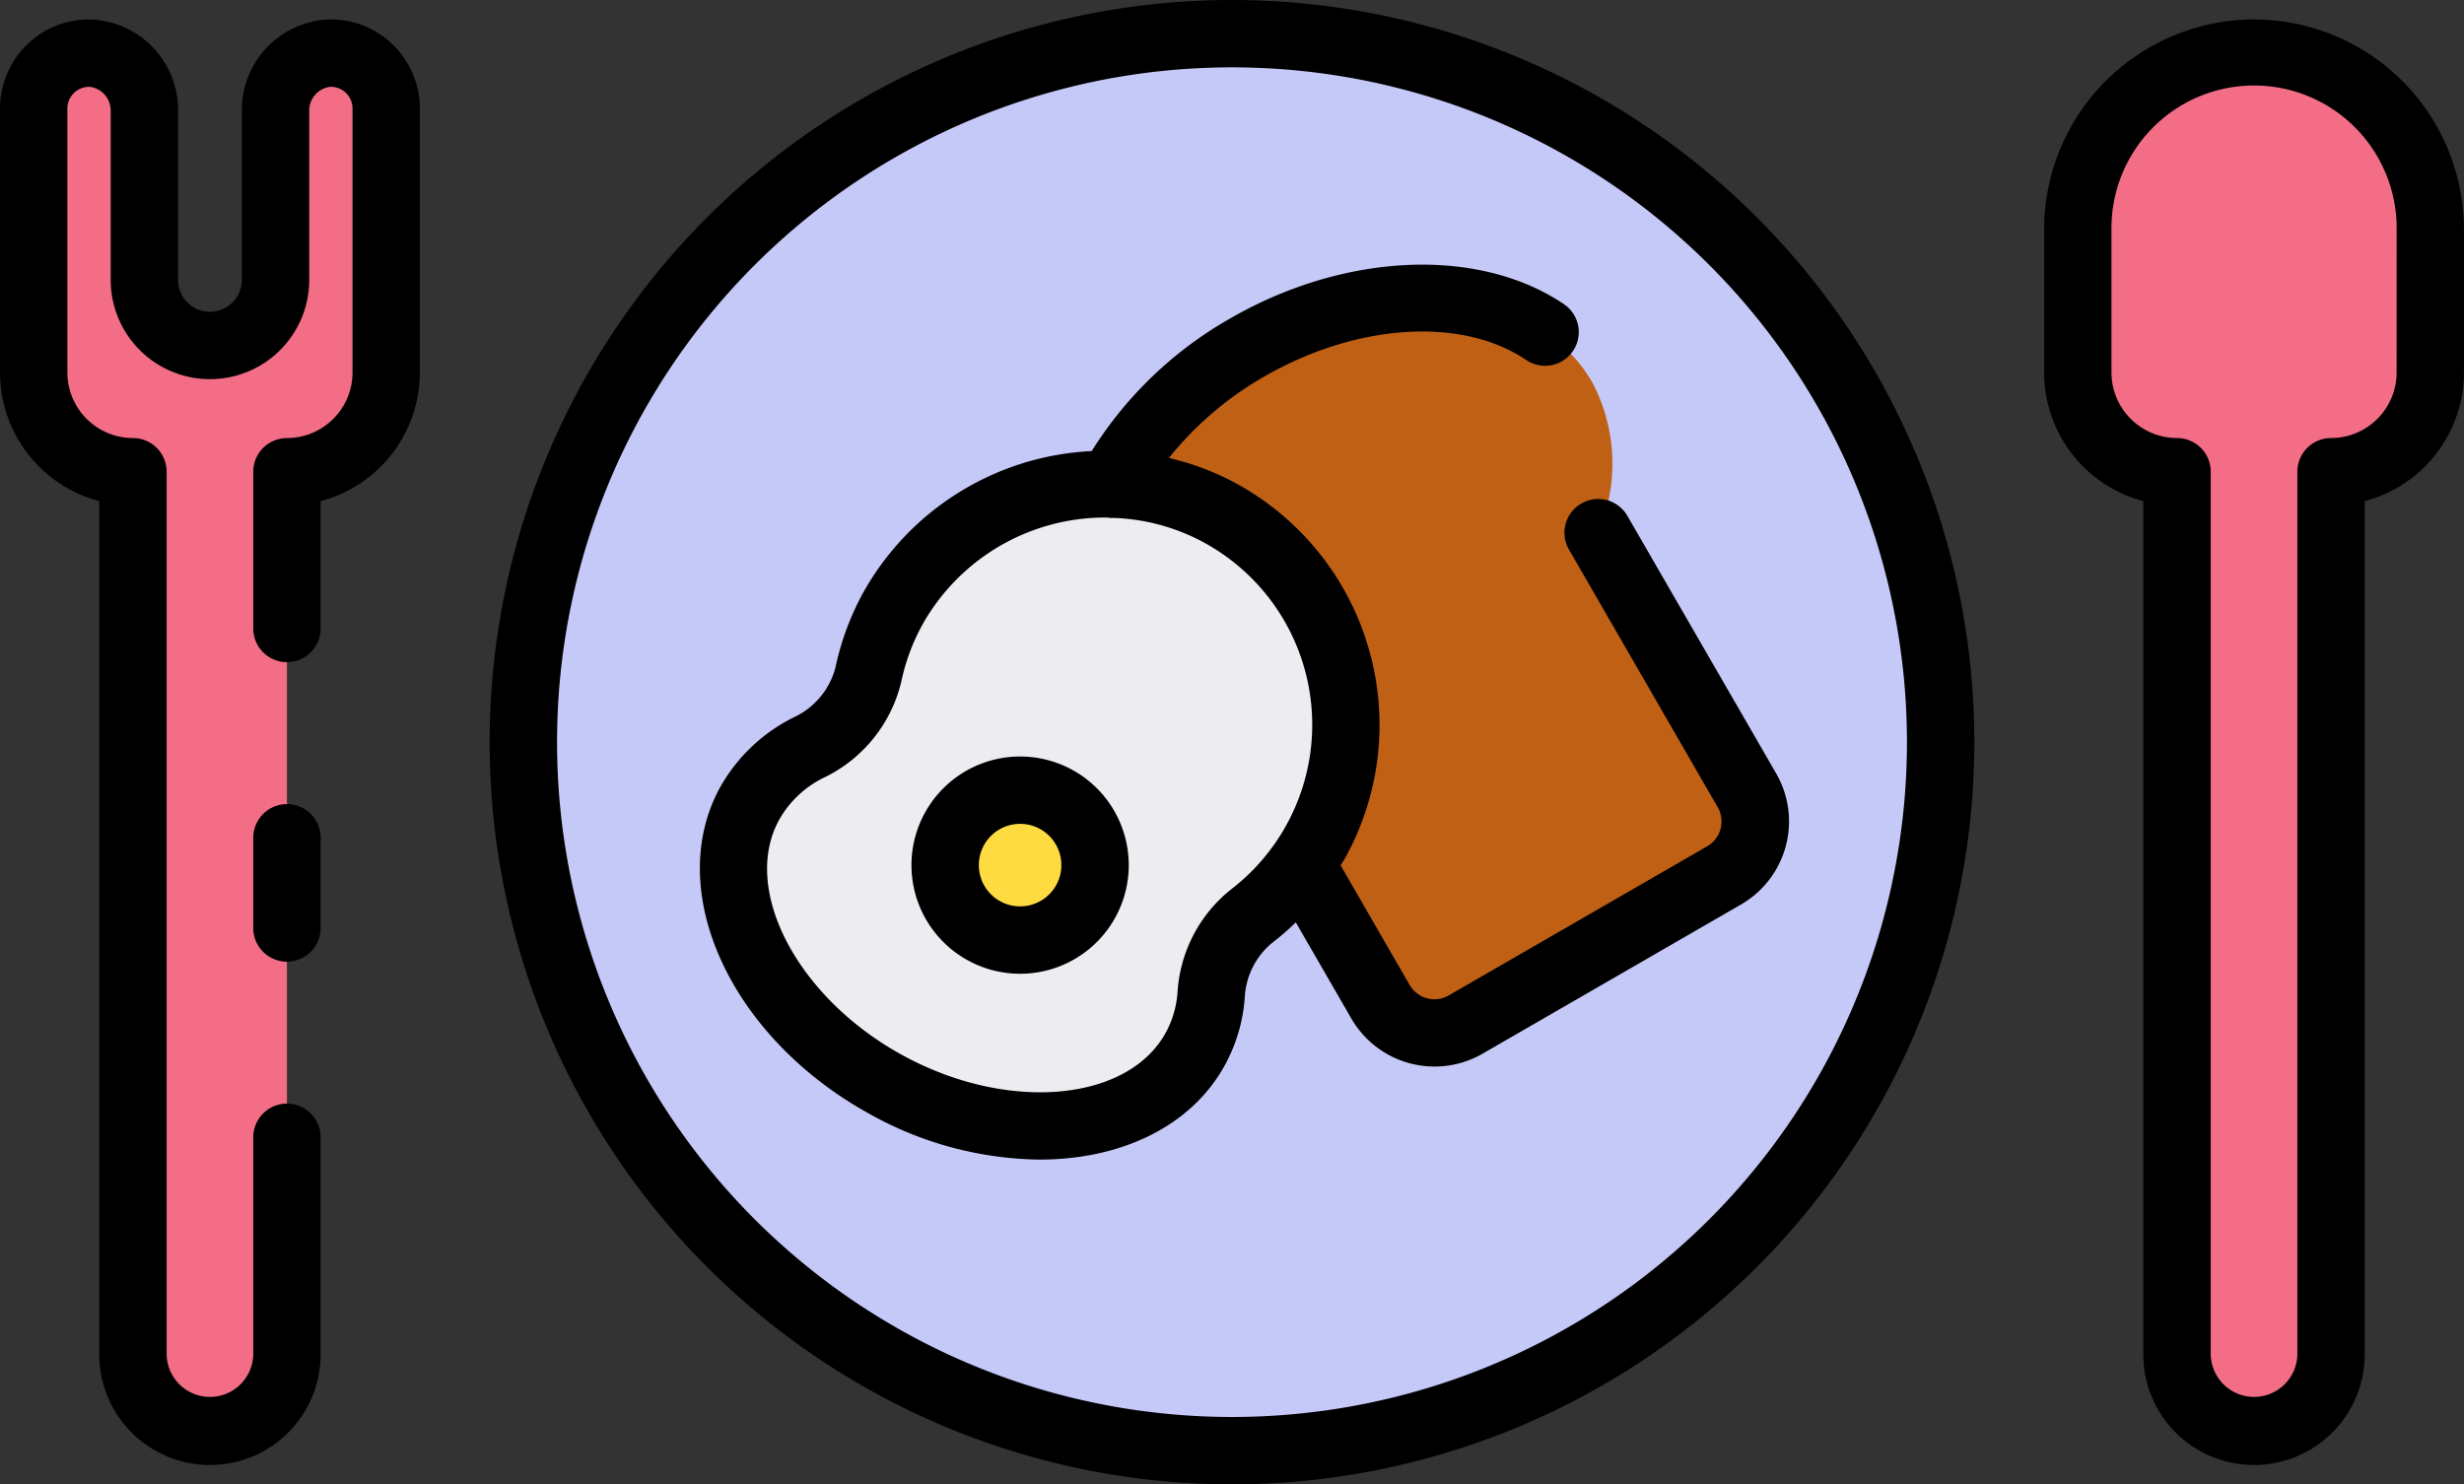
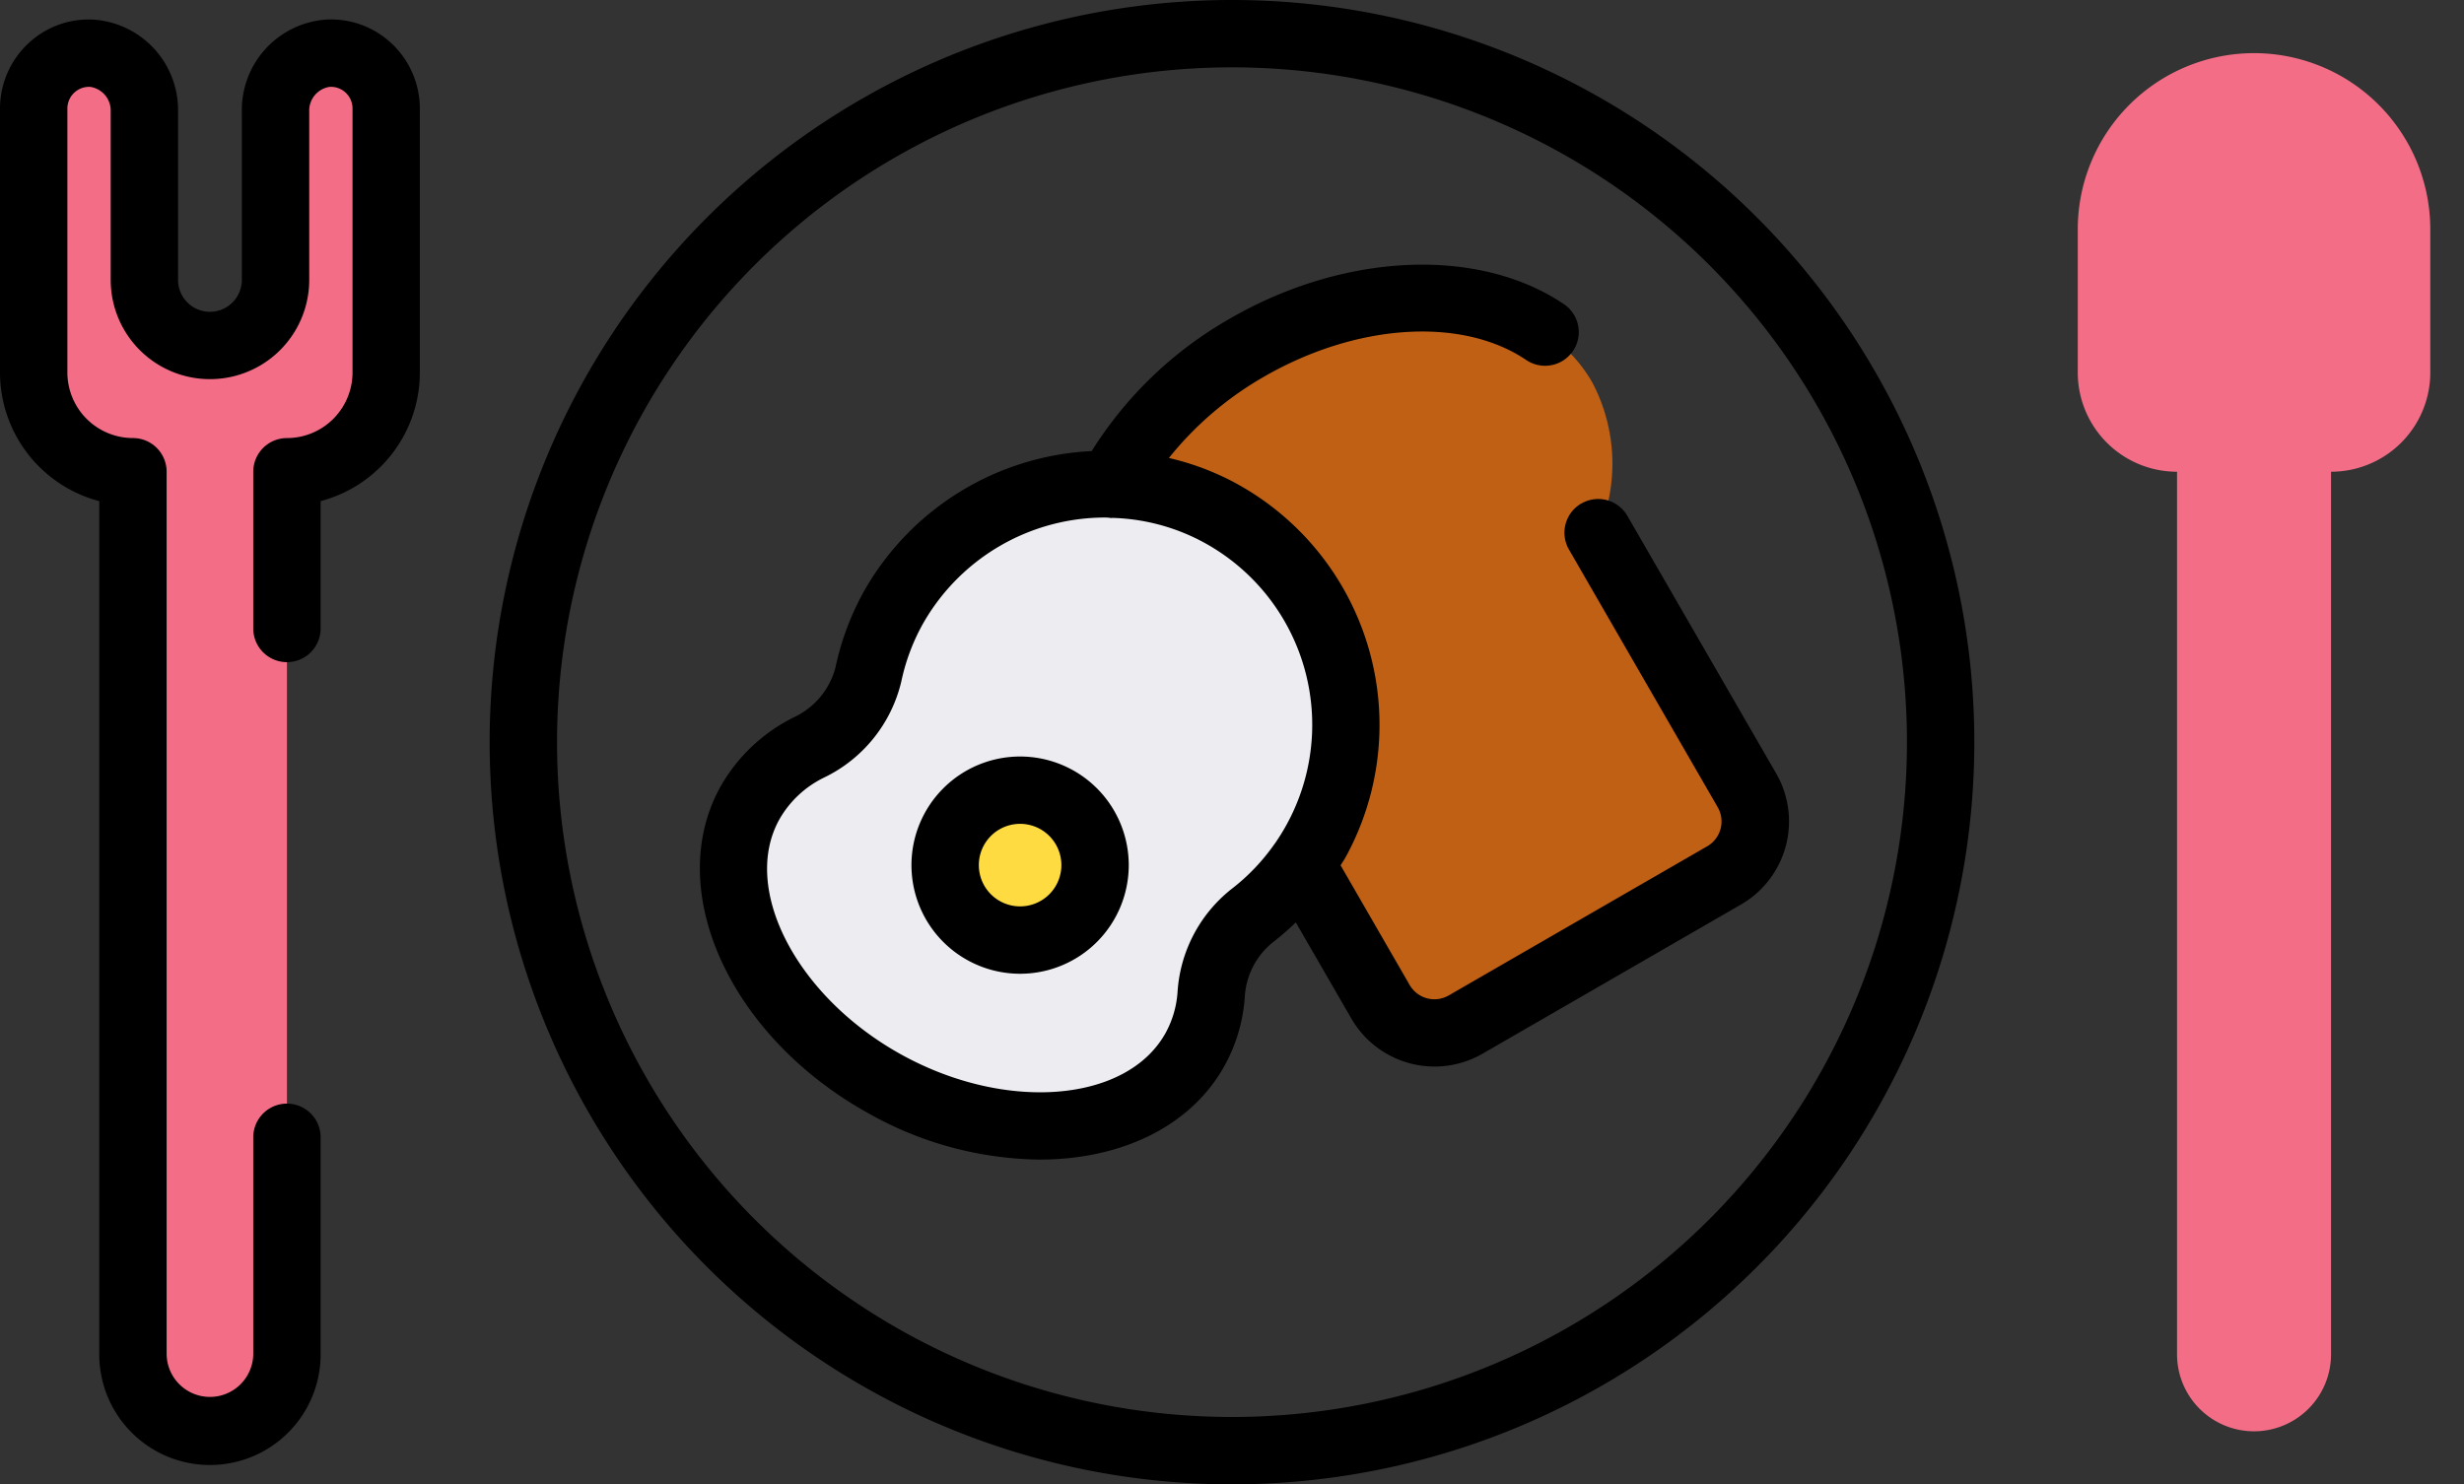
<svg xmlns="http://www.w3.org/2000/svg" width="208.928" height="125.889" viewBox="0 0 208.928 125.889">
  <rect x="0" y="0" width="208.928" height="125.889" fill="#333333" stroke="none" />
  <g id="breakfast" transform="translate(0 -25.438)">
    <g id="Group_16" data-name="Group 16" transform="translate(2.856 28.294)">
-       <circle id="Ellipse_2" data-name="Ellipse 2" cx="60.086" cy="60.086" r="60.086" transform="translate(41.521)" fill="#c5c9f7" />
      <path id="Path_68" data-name="Path 68" d="M87.482,80.935A20.472,20.472,0,1,0,49.547,66.764a9.3,9.3,0,0,1-5.06,6.2A11.656,11.656,0,0,0,39.492,77.7c-4.081,7.4,1.061,18.059,11.489,23.818s22.2,4.43,26.279-2.966a11.241,11.241,0,0,0,1.356-4.6,9.212,9.212,0,0,1,3.441-6.692A20.271,20.271,0,0,0,87.482,80.935Z" transform="translate(21.227 -12.418)" fill="#ececf1" />
      <path id="Path_69" data-name="Path 69" d="M61.811,72.849A6.356,6.356,0,1,1,55.455,66.5a6.356,6.356,0,0,1,6.356,6.349Z" transform="translate(28.186 -2.333)" fill="#fedb41" />
      <path id="Path_70" data-name="Path 70" d="M111.621,82.669,99.007,60.82A14.742,14.742,0,0,0,98.5,48.056c-4.747-8.212-17.844-9.523-29.265-2.928a29.62,29.62,0,0,0-11.5,11.6,19.962,19.962,0,0,1,8.711,2.158,20.414,20.414,0,0,1,7.4,30.081l6.718,11.638a5.282,5.282,0,0,0,7.216,1.934L109.7,89.884a5.282,5.282,0,0,0,1.926-7.215Z" transform="translate(33.644 -18.502)" fill="#bf6015" />
      <path id="Path_71" data-name="Path 71" d="M107.937,43.144V55.285a8.416,8.416,0,0,0,8.417,8.416h0v74.852a6.529,6.529,0,0,0,6.529,6.529h0a6.529,6.529,0,0,0,6.529-6.529V63.7h0a8.416,8.416,0,0,0,8.416-8.416V43.144A14.945,14.945,0,0,0,122.883,28.2h0a14.946,14.946,0,0,0-14.946,14.945Z" transform="translate(65.386 -26.549)" fill="#f36d86" />
      <path id="Path_72" data-name="Path 72" d="M26.7,28.2a4.872,4.872,0,0,0-4.44,4.952V47.427a5.559,5.559,0,0,1-5.561,5.559h0a5.558,5.558,0,0,1-5.559-5.555V33.16A4.874,4.874,0,0,0,6.7,28.2,4.694,4.694,0,0,0,1.75,32.889v22.4A8.416,8.416,0,0,0,10.166,63.7h0v74.852a6.529,6.529,0,0,0,6.529,6.529h0a6.529,6.529,0,0,0,6.529-6.529V63.7h0a8.416,8.416,0,0,0,8.417-8.417V32.894A4.694,4.694,0,0,0,26.7,28.2Z" transform="translate(-1.75 -26.551)" fill="#f36d86" />
    </g>
    <g id="Group_17" data-name="Group 17" transform="translate(0 25.438)">
      <path id="Path_73" data-name="Path 73" d="M88.382,25.438a62.944,62.944,0,1,0,62.943,62.943A62.945,62.945,0,0,0,88.382,25.438Zm0,120.174a57.231,57.231,0,1,1,57.231-57.231A57.231,57.231,0,0,1,88.382,145.612Z" transform="translate(16.082 -25.438)" />
      <path id="Path_74" data-name="Path 74" d="M56.561,64.746a9.212,9.212,0,1,0,9.212,9.212,9.212,9.212,0,0,0-9.212-9.212Zm0,12.71a3.5,3.5,0,1,1,3.5-3.5,3.5,3.5,0,0,1-3.5,3.5Z" transform="translate(29.936 -0.586)" />
      <path id="Path_75" data-name="Path 75" d="M111.093,59.446a2.858,2.858,0,0,0-1.046,3.9L122.66,85.2a2.429,2.429,0,0,1-.886,3.315L99.853,101.166a2.424,2.424,0,0,1-3.313-.888L90.685,90.132c.127-.214.273-.416.395-.635h0A23.331,23.331,0,0,0,81.257,57.44a22.739,22.739,0,0,0-5.13-1.856,28.4,28.4,0,0,1,8.05-6.885c7.856-4.536,16.794-5.107,22.246-1.425a2.856,2.856,0,1,0,3.2-4.734c-7.22-4.877-18.593-4.394-28.3,1.211A33.177,33.177,0,0,0,69.58,55a23.478,23.478,0,0,0-19.3,11.871,23.149,23.149,0,0,0-2.426,6.485A6.482,6.482,0,0,1,44.28,77.6a14.581,14.581,0,0,0-6.193,5.888c-4.836,8.762.816,21.188,12.609,27.7a30.214,30.214,0,0,0,14.458,3.9c6.855,0,12.821-2.76,15.705-7.983a14.07,14.07,0,0,0,1.7-5.762A6.41,6.41,0,0,1,84.892,96.7a23.5,23.5,0,0,0,1.995-1.729L91.6,103.13a8.147,8.147,0,0,0,11.117,2.98l21.921-12.656a8.14,8.14,0,0,0,2.979-11.119L115,60.489a2.856,2.856,0,0,0-3.9-1.043ZM81.41,92.161a12.111,12.111,0,0,0-4.552,8.744,8.391,8.391,0,0,1-1.009,3.439c-3.264,5.9-13.513,6.749-22.394,1.846S39.825,92.153,43.087,86.254a8.762,8.762,0,0,1,3.795-3.563A12.147,12.147,0,0,0,53.44,74.53a17.41,17.41,0,0,1,1.83-4.885,17.765,17.765,0,0,1,15.506-9.01c.069,0,.139.011.207.011s.173.031.261.031c.028,0,.056-.01.085-.011a17.243,17.243,0,0,1,7.329,1.856,17.6,17.6,0,0,1,6.434,25.79l-.038.049a17.35,17.35,0,0,1-3.645,3.8Z" transform="translate(22.987 -16.743)" />
-       <path id="Path_76" data-name="Path 76" d="M123.99,26.449a17.822,17.822,0,0,0-17.8,17.8V56.391A11.294,11.294,0,0,0,114.6,67.3v72.361a9.385,9.385,0,0,0,18.771,0V67.3a11.292,11.292,0,0,0,8.416-10.907V44.25a17.822,17.822,0,0,0-17.8-17.8Zm12.088,29.942a5.566,5.566,0,0,1-5.559,5.559,2.856,2.856,0,0,0-2.856,2.856v74.852a3.673,3.673,0,0,1-7.345,0V64.807a2.858,2.858,0,0,0-2.856-2.856,5.566,5.566,0,0,1-5.561-5.559V44.25a12.09,12.09,0,1,1,24.179,0Z" transform="translate(67.136 -24.799)" />
-       <path id="Path_77" data-name="Path 77" d="M16.012,67.219a2.856,2.856,0,0,0-2.856,2.856v7.65a2.856,2.856,0,0,0,5.713,0v-7.65a2.855,2.855,0,0,0-2.856-2.856Z" transform="translate(8.318 0.978)" />
      <path id="Path_78" data-name="Path 78" d="M27.652,26.461a7.686,7.686,0,0,0-7.146,7.8V48.537a2.7,2.7,0,1,1-5.408,0V34.265a7.686,7.686,0,0,0-7.148-7.8,7.472,7.472,0,0,0-5.6,2.063A7.577,7.577,0,0,0,0,34V56.391A11.292,11.292,0,0,0,8.416,67.3v72.361a9.385,9.385,0,1,0,18.771,0V121.254a2.856,2.856,0,0,0-5.713,0v18.405a3.673,3.673,0,0,1-7.345,0V64.807a2.856,2.856,0,0,0-2.856-2.856,5.566,5.566,0,0,1-5.559-5.559V34a1.836,1.836,0,0,1,1.939-1.833,2.037,2.037,0,0,1,1.733,2.1V48.537a8.417,8.417,0,1,0,16.834,0V34.265a2.037,2.037,0,0,1,1.732-2.1A1.836,1.836,0,0,1,29.891,34V56.391a5.566,5.566,0,0,1-5.561,5.561,2.858,2.858,0,0,0-2.856,2.856V78.1a2.856,2.856,0,0,0,5.713,0V67.3A11.294,11.294,0,0,0,35.6,56.391V34a7.583,7.583,0,0,0-2.352-5.475,7.468,7.468,0,0,0-5.6-2.063Z" transform="translate(0 -24.799)" />
    </g>
  </g>
</svg>